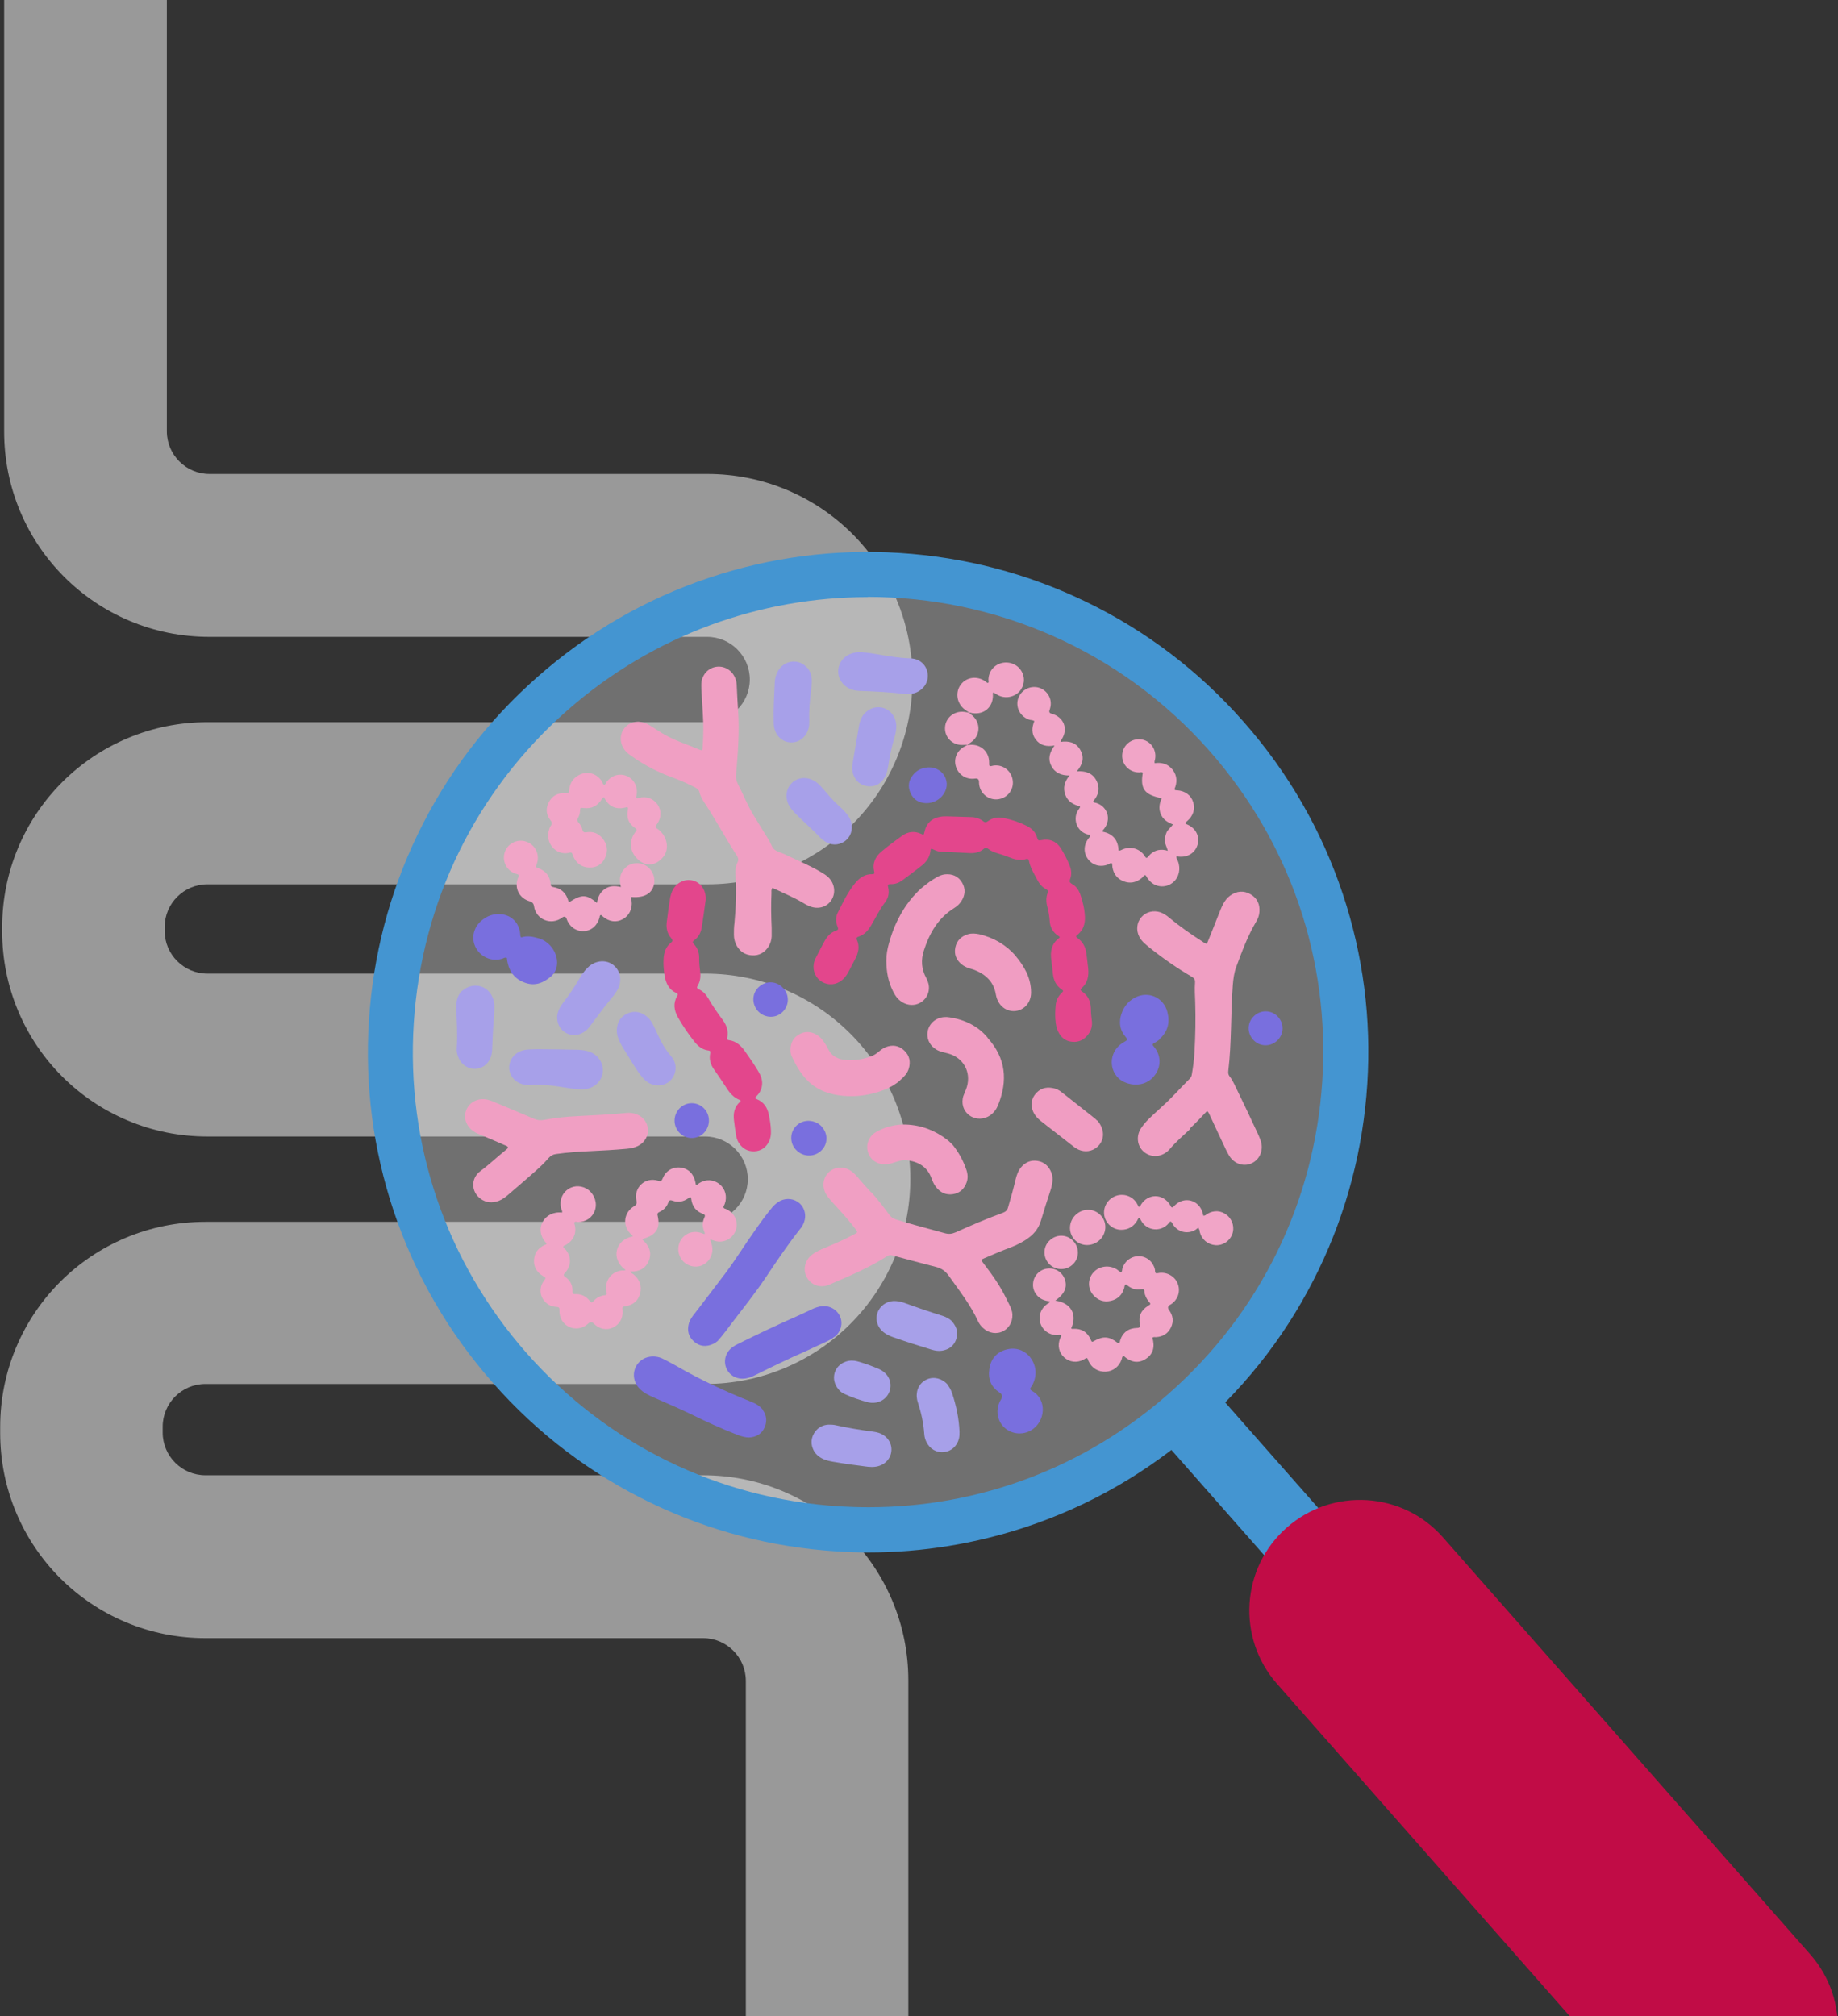
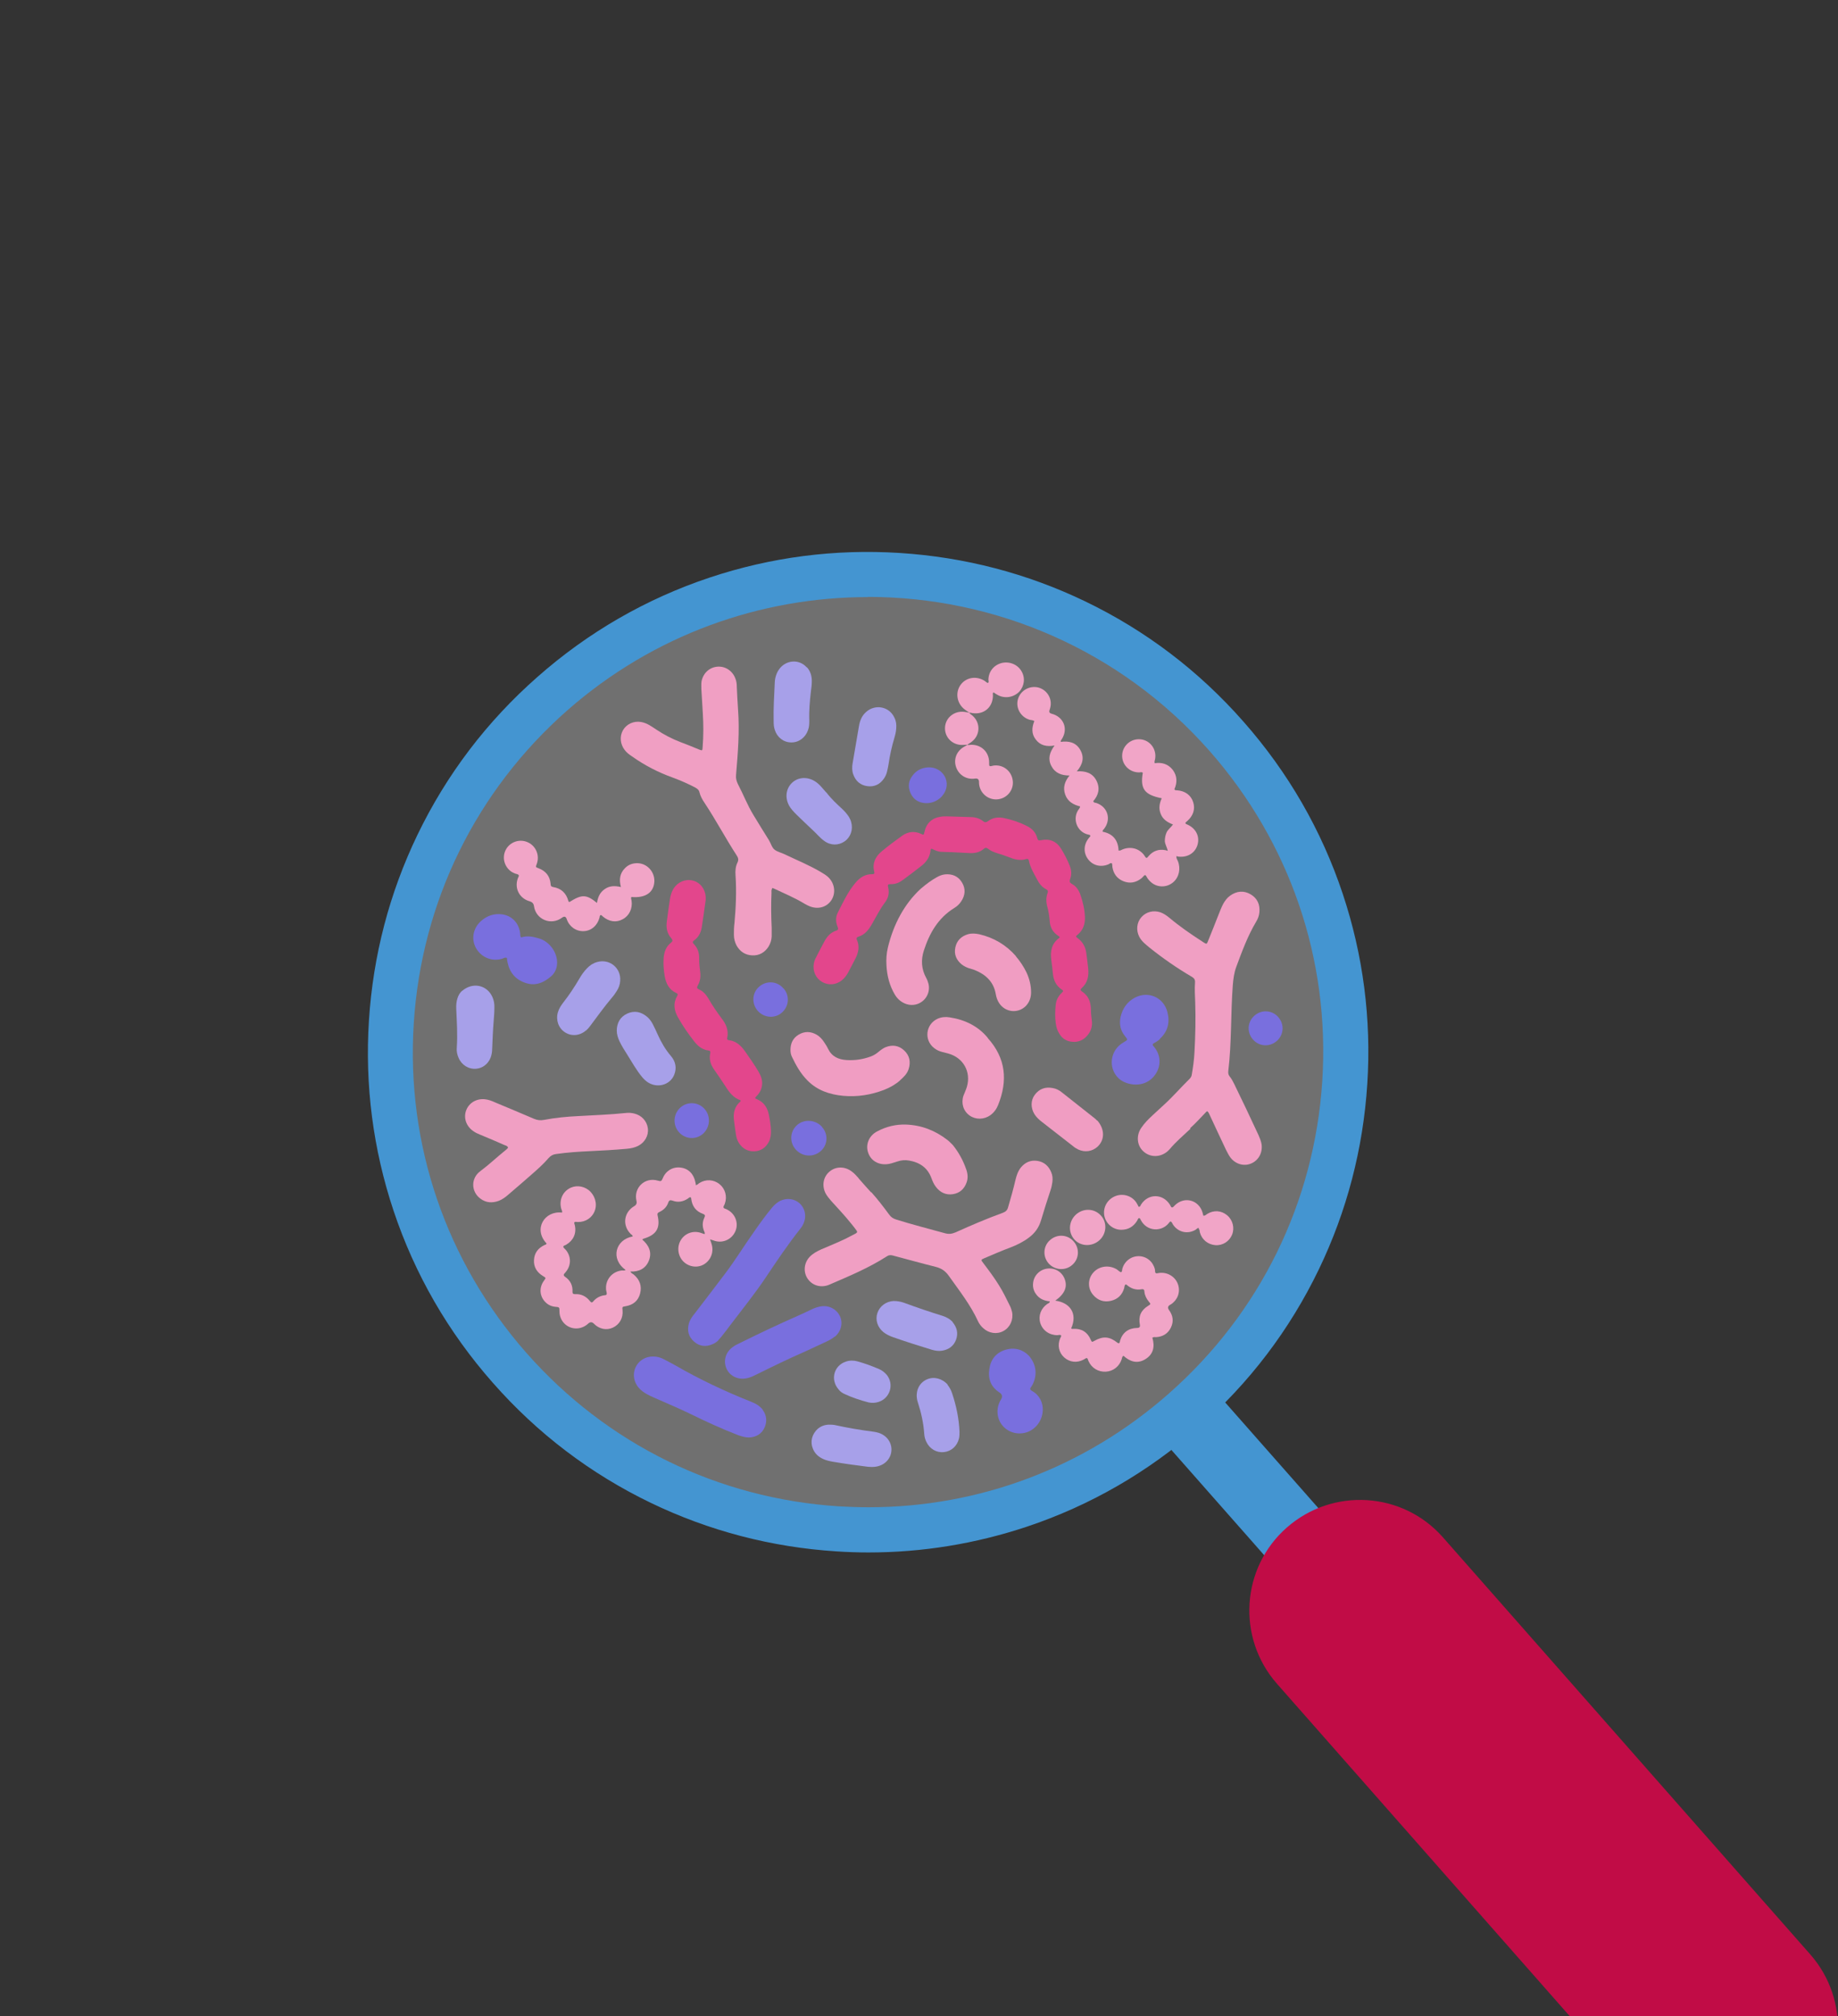
<svg xmlns="http://www.w3.org/2000/svg" id="Layer_1" viewBox="0 0 1016.8 1115.3">
  <rect x="0" y="0" width="1016.8" height="1115.3" fill="#333333" stroke="none" />
  <defs>
    <style>      .st0 {        fill: #f1a5c7;      }      .st1 {        opacity: .5;      }      .st1, .st2 {        fill: #fff;      }      .st3 {        fill: #c10c46;      }      .st4 {        fill: #796fde;      }      .st5 {        fill: #f09dc2;      }      .st6 {        fill: #e3468c;      }      .st2 {        opacity: .3;      }      .st7 {        fill: #a7a0e9;      }      .st8 {        fill: #f09fc3;      }      .st9 {        fill: #4495d1;      }    </style>
  </defs>
-   <path class="st1" d="M457.6,1198.1c-24.8,0-45-20.1-45-45v-223.3c0-13-10.6-23.6-23.6-23.6H113.6c-15.3,0-30.2-3-44.2-8.9-13.5-5.7-25.7-13.9-36.1-24.3-10.4-10.4-18.6-22.6-24.3-36.1-5.9-14-8.9-28.9-8.9-44.2v-3.3c0-15.3,3-30.2,8.9-44.2,5.7-13.5,13.9-25.7,24.3-36.1,10.4-10.4,22.6-18.6,36.1-24.3,14-5.9,28.9-8.9,44.2-8.9h276.5c13,0,23.6-10.6,23.6-23.6s-10.6-23.6-23.6-23.6H114.7c-15.3,0-30.2-3-44.2-8.9-13.5-5.7-25.7-13.9-36.1-24.3-10.4-10.4-18.6-22.6-24.3-36.1-5.9-14-8.9-28.9-8.9-44.2v-2.2c0-15.3,3-30.2,8.9-44.2,5.7-13.5,13.9-25.7,24.3-36.1,10.4-10.4,22.6-18.6,36.1-24.3,14-5.9,28.9-8.9,44.2-8.9h276.5c13,0,23.6-10.6,23.6-23.6s-10.6-23.6-23.6-23.6H115.8c-15.3,0-30.2-3-44.2-8.9-13.5-5.7-25.7-13.9-36.1-24.3-10.4-10.4-18.6-22.6-24.3-36.1-5.9-14-8.9-28.9-8.9-44.2V-93.8c0-24.8,20.1-45,45-45s45,20.1,45,45V238.6c0,13,10.6,23.6,23.6,23.6h275.4c15.3,0,30.2,3,44.2,8.9,13.5,5.7,25.7,13.9,36.1,24.3,10.4,10.4,18.6,22.6,24.3,36.1,5.9,14,8.9,28.9,8.9,44.2s-3,30.2-8.9,44.2c-5.7,13.5-13.9,25.7-24.3,36.1-10.4,10.4-22.6,18.6-36.1,24.3-14,5.9-28.9,8.9-44.2,8.9H114.7c-13,0-23.6,10.6-23.6,23.6v2.2c0,13,10.6,23.6,23.6,23.6h275.4c15.3,0,30.2,3,44.2,8.9,13.5,5.7,25.7,13.9,36.1,24.3,10.4,10.4,18.6,22.6,24.3,36.1,5.9,14,8.9,28.9,8.9,44.2s-3,30.2-8.9,44.2c-5.7,13.5-13.9,25.7-24.3,36.1-10.4,10.4-22.6,18.6-36.1,24.3-14,5.9-28.9,8.9-44.2,8.9H113.6c-13,0-23.6,10.6-23.6,23.6v3.3c0,13,10.6,23.6,23.6,23.6h275.4c15.3,0,30.2,3,44.2,8.9,13.5,5.7,25.7,13.9,36.1,24.3,10.4,10.4,18.6,22.6,24.3,36.1,5.9,14,8.9,28.9,8.9,44.2v223.3c0,24.8-20.1,45-45,45Z" />
  <g>
    <rect class="st9" x="684.1" y="764" width="39.7" height="144" transform="translate(-376.9 674) rotate(-41.4)" />
    <path class="st3" d="M996,1167.6h0c-25.4,22.3-64.1,19.9-86.4-5.5l-203.2-230.7c-22.3-25.4-19.9-64.1,5.5-86.4h0c25.4-22.3,64.1-19.9,86.4,5.5l203.2,230.7c22.3,25.4,19.9,64.1-5.5,86.4Z" />
    <circle class="st2" cx="480.2" cy="582" r="264.3" />
    <path class="st9" d="M480.5,858.8c-5.9,0-11.9-.2-17.8-.6-35.9-2.3-70.4-11.3-102.6-26.8-33.4-16.1-62.8-38.4-87.5-66.5-24.7-28-43.2-60.1-54.9-95.2-11.3-33.9-15.9-69.3-13.6-105.2,2.3-35.9,11.3-70.4,26.8-102.6,16.1-33.4,38.4-62.8,66.5-87.5,28-24.7,60.1-43.2,95.2-54.9,33.9-11.3,69.3-15.9,105.2-13.6,35.9,2.3,70.4,11.3,102.6,26.8,33.4,16.1,62.8,38.4,87.5,66.5,24.7,28,43.2,60.1,54.9,95.2,11.3,33.9,15.9,69.3,13.6,105.2-2.3,35.9-11.3,70.4-26.8,102.6-16.1,33.4-38.4,62.8-66.5,87.5-28,24.7-60.1,43.2-95.2,54.9-28.3,9.4-57.6,14.2-87.4,14.2ZM480.1,330.3c-59.1,0-118.5,20.7-166.3,62.7-50.5,44.5-80.6,105.9-84.9,173-4.3,67.1,17.9,131.9,62.3,182.4,44.5,50.5,105.9,80.6,173,84.9,5.4.3,10.9.5,16.3.5,61.3,0,119.7-22,166.1-62.9,50.5-44.5,80.6-105.9,84.9-173,4.3-67.1-17.9-131.9-62.3-182.4-49.7-56.4-119.2-85.3-189.1-85.3Z" />
    <g>
      <path class="st6" d="M586.3,518.6c-.1-.5-.6-.7-1-1-2.9-1.9-4.4-4.7-4.6-8.1-.2-2.7-.6-5.3-1.3-7.8-.7-2.5-.8-5.1.1-7.6.4-1,.2-1.7-.8-2.2-2.4-1.2-3.9-3.3-5.1-5.6-1.7-3.3-3.7-6.4-4.4-10.2-.2-.8-.6-1.1-1.4-.9-3.5,1.1-6.7.2-9.9-1.1-2-.8-4.1-1.5-6.2-2.1-1.8-.6-3.5-1.2-5-2.4-.9-.7-1.6-.8-2.5,0-2.3,2-5.1,2.5-8.2,2.3-3.2-.2-6.4-.3-9.7-.5-1.9,0-3.9-.1-5.8-.2-1.9-.1-3.5-1-5.1-1.7-.6.2-.6.5-.6.8-.3,3.5-2.1,6.3-4.7,8.4-3.5,2.8-7.1,5.5-10.8,8.2-2,1.5-4.2,2.3-6.8,2.2-1.3,0-1.5.4-1.2,1.6.8,3.1.2,6-1.7,8.5-3,3.9-5.1,8.4-7.6,12.6-1.7,2.9-3.8,5.4-7.2,6.4-.9.3-1.1.8-.8,1.6,1.7,3.7.9,7.3-.9,10.7-1.3,2.4-2.5,4.9-3.8,7.3-.9,1.7-2.1,3.3-3.6,4.5-3.2,2.6-7.5,2.9-10.9.9-3.5-2-5.3-6-4.6-10.1.2-1.3.7-2.5,1.3-3.6,1.5-2.9,2.9-5.7,4.5-8.6,1.5-2.8,3.5-5.1,6.6-6.1,1.2-.4,1.2-1,.8-2-1.1-2.6-1.2-5.3,0-7.8,2.9-5.7,5.6-11.6,9.8-16.6,2.4-2.9,5.4-4.9,9.3-4.8,1.2,0,1.4-.5,1.1-1.5-1.1-4.5.6-8.1,4-11,3.7-3.1,7.6-6,11.5-8.8,3.3-2.3,6.8-2.7,10.5-1,1.4.7,1.4.6,1.8-1,1-4.8,4.1-7.8,9-8.5,1.1-.2,2.3-.2,3.4-.2,4.4.1,8.7.3,13.1.4,2.6,0,5,.7,7,2.3,1,.8,1.7.6,2.6,0,2.6-2,5.6-2.4,8.7-1.8,4.5.9,8.9,2.4,13,4.5,2.8,1.4,4.8,3.5,5.6,6.6.3,1.2.8,1.5,2,1.2,4.8-1,8.6.5,11.2,4.7,1.8,2.9,3.4,6,4.7,9.2,1,2.5,1.3,5,.3,7.6-.5,1.4-.2,2,1,2.7,2.3,1.2,3.7,3.3,4.6,5.7,1.4,4,2.4,8.2,2.6,12.5.1,3.9-.9,7.3-4.1,9.9-1.1.9-1.1,1,.1,1.9,2.7,2,4.2,4.6,4.7,7.9.4,3,.8,5.9,1.1,8.9.4,4.1-.3,7.9-3.6,10.8-.9.8-.7,1.3.2,1.9,3.5,2.3,4.8,5.7,4.9,9.7,0,2.1.2,4.2.5,6.3.4,2.7-.2,5.3-1.9,7.6-2.2,3-5.2,4.6-9,4.2-3.8-.3-6.3-2.5-7.9-6-.7-1.5-1-3.1-1.2-4.7-.4-3.1-.3-6.3,0-9.4.2-2.7,1.3-5,3.2-6.8,1.2-1.2,1.2-1.3,0-2.1-2.9-2-4.3-4.9-4.7-8.4-.3-2.6-.5-5.1-.9-7.7-.7-4.9.1-9.2,4.3-12.3.1,0,.1-.3.2-.4Z" />
      <path class="st8" d="M427.2,491.4c-.6,1-.4,1.8-.4,2.6-.3,6.4-.2,12.9.1,19.3,0,1.6,0,3.2,0,4.8-.1,2-.7,3.8-1.7,5.5-2.1,3.3-5.2,5.1-9.1,4.9-3.9-.2-6.7-2.1-8.6-5.4-1-1.9-1.5-3.9-1.5-6,0-2.1,0-4.2.3-6.3.8-8.8,1.2-17.7.6-26.6-.2-2.4,0-4.9,1.1-7.1.7-1.5.4-2.5-.4-3.8-6.2-9.5-11.5-19.6-17.8-29.1-1.3-1.9-2.4-3.9-2.9-6.1-.3-1.2-1.2-1.8-2.2-2.4-4-2.1-8.1-3.9-12.4-5.5-8.1-2.9-15.7-6.8-22.7-11.8-1.5-1-2.9-2-4-3.5-2.5-3.2-2.9-7.5-1-10.9,2-3.5,6-5.3,10.1-4.6,1.6.3,3.1.9,4.5,1.7,1.3.8,2.6,1.6,3.9,2.5,4.2,2.8,8.6,5.1,13.3,6.9,3.5,1.3,6.9,2.7,10.3,4.1,1.8.7,1.9.7,2-1.2.5-6.3.5-12.6.1-18.9-.3-4.4-.5-8.9-.8-13.3,0-1.5-.1-2.9.1-4.3.9-4.5,4.3-7.7,8.7-8.1,4.3-.4,8.4,2.2,10,6.5.6,1.4.8,3,.8,4.5.2,4.3.4,8.5.7,12.8.9,12-.1,24-1.1,36-.2,1.9.2,3.4,1,5.1,3,5.7,5.3,11.8,8.7,17.3,2.8,4.6,5.6,9.2,8.5,13.8,1.1,1.8,1.6,4.1,3.2,5.3,1.6,1.2,3.7,1.6,5.5,2.5,6.7,3.2,13.6,6,20,9.8,1.2.7,2.5,1.5,3.6,2.4,3.9,3.3,4.9,8.7,2.4,12.9-2.5,4.1-7.5,5.6-12.3,3.6-.9-.4-1.8-.8-2.6-1.3-5.4-3.3-11.2-5.7-16.9-8.4-.4-.2-.7-.3-1.2-.4Z" />
      <path class="st8" d="M658.6,624.4c-4,3.8-8.1,7.2-11.5,11.3-.4.4-.8.8-1.2,1.2-4,3.4-9.5,3.5-13.3.1-3.6-3.2-4.2-8.7-1.3-13,1.8-2.7,4.1-5,6.5-7.2,2.1-2,4.3-3.9,6.4-5.9,4.9-4.5,9.2-9.5,13.9-14.1.6-.6,1.1-1.4,1.2-2.3.7-4.1,1.3-8.3,1.5-12.5.5-9.2.7-18.4.4-27.6-.1-3.6-.4-7.3-.1-10.9.1-1.5-.4-2.3-1.7-3.1-8.2-4.8-16-10.2-23.5-16.2-1-.8-2-1.7-2.9-2.5-1.1-1-2-2.1-2.7-3.4-1.9-3.6-1.5-7.9,1.1-10.9,2.6-3,6.7-4,10.6-2.7,1.9.7,3.4,1.8,4.9,3,5.7,4.8,11.8,9,18,13,.4.3.8.5,1.2.8,1.4.8,1.5.8,2.1-.7,2-4.9,4-9.9,5.9-14.8.8-2,1.6-4.1,2.6-6,1-1.8,2.2-3.4,3.9-4.6,3.6-2.5,7.4-2.9,11.2-.7,3.8,2.2,5.3,5.7,4.9,10-.2,1.9-.8,3.6-1.8,5.2-4.7,7.9-7.8,16.4-11,25-1.2,3.3-1.6,6.5-1.9,10-1.2,15.8-.6,31.8-2.5,47.6-.1,1.1,0,2,.7,2.9,1,1.2,1.8,2.7,2.5,4.1,4.6,9.4,9.1,18.9,13.5,28.4.7,1.6,1.4,3.3,1.7,5,.7,4.8-1.7,9.1-5.9,10.8-4.2,1.7-9,.1-11.7-3.9-.8-1.2-1.4-2.5-2.1-3.8-3-6.3-5.9-12.6-8.8-18.8-.2-.4-.4-.9-.6-1.3-.8-1.4-1-1.5-2-.3-2.8,2.9-5.5,5.9-8.4,8.5Z" />
      <path class="st8" d="M482.1,659.6c3.5,3.9,6.7,8.1,9.8,12.3,1,1.4,2.2,2.2,3.8,2.7,8.9,2.8,18,5.1,27,7.6,2.2.6,3.9.4,6-.5,8.6-3.9,17.3-7.6,26.1-10.8,1.6-.6,2.5-1.5,2.9-3.1,1.5-5,2.9-10.1,4.1-15.2.6-2.5,1.4-4.8,3-6.8,2.4-2.9,5.5-4.2,9.2-3.6,3.7.6,6.2,2.9,7.6,6.4.7,1.7.8,3.4.6,5.2-.2,1.5-.5,3-1,4.5-1.9,5.6-3.6,11.2-5.3,16.8-1.2,4-3.4,7.1-6.8,9.6-3.2,2.4-6.7,4.1-10.4,5.5-4.8,1.8-9.6,3.9-14.3,5.9-1.7.7-1.8.9-.6,2.4,3.1,4.1,6.2,8.2,8.9,12.6,2.3,3.7,4.2,7.6,6.1,11.5.5,1,.8,2.1,1.1,3.2.8,4.3-1.1,8.5-4.8,10.5-3.6,2-8.1,1.3-11.2-1.6-1.1-1-2.1-2.2-2.8-3.7-4.2-9.2-10.4-17-16.2-25.2-1.9-2.7-4.1-4.2-7.3-5-8-2-15.9-4.2-23.8-6.3-1.2-.3-2.2-.2-3.2.5-9.8,6.3-20.5,10.8-31.2,15.4-.6.3-1.2.5-1.8.7-4.5,1.3-8.8-.4-11.1-4.2-2.2-3.7-1.6-8.4,1.4-11.6,1.8-1.9,4.1-3.1,6.5-4.2,4.5-1.9,9.1-3.8,13.5-5.9,1.8-.9,3.6-1.9,5.4-2.8,1-.5,1.1-1.1.4-1.9-.9-1.2-1.8-2.4-2.8-3.6-3.5-4.4-7.4-8.5-11.2-12.7-1.1-1.3-2.2-2.6-3-4.1-2.1-4.2-1.3-9,2.1-11.9,3.3-2.9,8.1-3.1,11.9-.5,1.3.9,2.4,1.9,3.4,3.1.4.4.8.8,1.1,1.3,2.2,2.5,4.4,5,6.6,7.4Z" />
      <path class="st0" d="M384.7,655.6c1.1,0,1.5-.7,2.1-1.1,3.6-2.3,8-2.1,11.3.6,3.1,2.5,4.3,6.8,2.9,10.7-.1.3-.2.6-.4.9-.6,1-.5,1.7.7,2,.4.1.7.3,1.1.5,4.3,2.2,6.3,7.3,4.5,11.7-1.8,4.5-6.6,6.9-11.3,5.6-.8-.2-1.6-.6-2.8-.9.4,1.2.8,2.2,1,3.1,1.1,4.2-.7,8.6-4.5,10.8-3.7,2.1-8.5,1.3-11.5-1.9-2.9-3.2-3.4-8-1.1-11.7,2.3-3.7,6.8-5.3,11-3.9.7.2,1.3.5,2,.7.4-.5.1-.8,0-1.2-1.2-2.7-1.3-5.3,0-8,.5-1.1.3-1.6-.8-2-3.9-1.4-6-4.2-6.5-8.3,0-.3,0-.6-.4-.9-.6-.1-1,.4-1.4.7-2.7,1.8-5.5,2.3-8.5,1.2-1.2-.4-1.9-.4-2.4,1-.8,2.4-2.5,4.1-4.8,5.2-.9.4-1.4.8-1.1,2,1.6,7-.7,10.7-7.7,12.8-.2,0-.4.2-.8.5,3.6,3.1,5.5,6.9,3.7,11.6-1.8,4.5-5.5,6.3-10.3,6.1.5.9,1.2,1.2,1.8,1.6,3.4,2.8,4.7,6.4,3.6,10.6-1.1,4.1-3.9,6.3-8.1,7-1.8.3-1.8.3-1.6,2.3.4,4.2-1.7,7.8-5.3,9.5-3.6,1.7-7.7.8-10.6-2.2q-1.5-1.5-3.1,0c-5.4,5-13.7,2.7-15.6-4.3-.2-.8-.3-1.6-.3-2.4,0-2.4,0-2.4-2.3-2.6-2.1-.2-3.9-1-5.4-2.5-3.3-3.2-3.7-8.1-.9-11.9,1.2-1.6,1.2-1.6-.5-2.6-3.3-2-5.2-4.9-5-8.8.2-3.9,2.2-6.6,5.7-8.3.5-.2,1.1-.3,1.3-.9-7.6-8-1.1-18.3,8.5-17.1.3-.8-.2-1.4-.4-2.1-1.2-4.4.4-8.7,4-11,3.4-2.2,7.8-1.9,11.1.6,3.4,2.7,4.9,7.3,3.5,11.3-1.4,4-5.1,6.5-9.5,6.4-.6,0-1.1-.2-1.7,0-.5.6,0,1.2.1,1.8,1,4.5-.8,8.4-4.7,10.7-.3.2-.7.4-1.1.5-.6.3-.8.7-.3,1.3.3.3.7.7,1,1,3.1,3.6,3.2,8.5.2,12.2-.2.3-.4.5-.6.7-.8.8-.9,1.4.1,2.1,2.9,2,4.3,4.7,4.1,8.3,0,.9.3,1.3,1.3,1.3,3.5-.2,6.3,1.2,8.4,3.9.7.9,1.2.9,1.9,0,1.6-1.9,3.8-3,6.3-3.3,1,0,1.2-.6,1-1.5-.1-.5-.2-.9-.3-1.4-.6-5.5,3.2-10.2,8.7-10.8.7,0,1.5.2,2.1-.3-8.6-6.1-5.6-16.8,3.9-18.5,0-.8-.7-1-1.1-1.4-4.8-4.8-3.8-12,2-15.4q1.7-1,1.2-2.9c-1.7-7.2,4.6-13.3,11.8-11.2,1.7.5,2,.4,2.7-1.2,1.7-4.3,5.7-6.6,10-6,4.2.5,7.2,3.5,8.1,8.1,0,.4.2.8.3,1.3Z" />
      <path class="st6" d="M409.8,609c-.1-.2-.2-.4-.3-.4-3.7-1.3-6-4.2-8-7.4-2.1-3.3-4.3-6.4-6.5-9.6-1.9-2.7-2.8-5.6-2.1-8.9.2-1,0-1.5-1.1-1.6-3.2-.4-5.6-2.3-7.6-4.8-3.4-4.3-6.5-8.8-9.2-13.6-2.1-3.8-2.7-7.7-.4-11.7.5-.8.4-1.3-.5-1.7-4-1.8-5.7-5.3-6.4-9.4-.5-3.1-.8-6.2-.6-9.4.2-3.6,1.2-6.8,4.2-9.1.9-.7.9-1.3.2-2.2-2.5-2.7-3.1-6-2.6-9.5.5-4.1,1.1-8.2,1.7-12.2.3-2.1.9-4.1,2-5.9,2.3-3.7,6.6-5.5,10.6-4.5,4.1,1,6.9,4.6,7.2,9,0,.6,0,1.1,0,1.7-.7,5.1-1.4,10.2-2.2,15.3-.5,2.9-1.8,5.4-4.2,7.1-1,.7-.9,1.3-.1,2.1,2.2,2.3,3,5.1,2.9,8.2,0,2.3.2,4.5.5,6.7.4,2.8.2,5.5-1.3,8-.6,1-.5,1.6.6,2.1,2.4,1,4,2.9,5.3,5.1,2.2,3.8,4.7,7.5,7.4,11.1,2.4,3.1,3.9,6.5,3,10.6-.2.8,0,1.2.9,1.3,4,.5,6.7,3,8.9,6.1,2.6,3.7,5.2,7.4,7.5,11.3,1.3,2.2,2.2,4.5,2,7.1-.2,2.5-1.2,4.6-3,6.4-1.1,1.1-1.1,1.3.2,1.8,3.8,1.6,5.7,4.6,6.5,8.4.6,2.9,1.1,5.9,1.2,8.9.1,2.2-.2,4.4-1.2,6.3-1.7,3.2-4.4,5.1-8.1,5.2-3.7.1-6.5-1.6-8.5-4.7-.9-1.5-1.4-3.1-1.6-4.8-.4-2.4-.7-4.8-1-7.2-.6-4.2.1-7.9,3.4-10.8.2-.1.2-.4.3-.6Z" />
      <path class="st8" d="M281,634.7c-.4-.9-1.3-1-2-1.3-4.5-2-9-3.9-13.6-5.8-1.3-.5-2.5-1.1-3.6-1.9-3.9-2.7-5.5-7.3-3.9-11.5,1.6-4.2,5.8-6.6,10.4-6.1,1.9.2,3.8.9,5.5,1.7,7.2,3,14.4,6,21.6,9.1,1.9.8,3.6,1,5.6.6,6.3-1.2,12.6-1.8,19-2.1,8.7-.5,17.4-.8,26.1-1.7,1.6-.2,3.2-.1,4.8.3,4.1,1,7,4.2,7.5,8.2.5,4-1.7,7.8-5.4,9.7-2,1-4.1,1.4-6.3,1.6-6.7.6-13.5,1-20.3,1.3-6.3.3-12.6.7-18.8,1.6-1.7.2-2.9.9-4.1,2.2-2.8,3.3-6.1,6.2-9.4,9.1-4.2,3.7-8.4,7.3-12.6,10.9-1.7,1.5-3.5,2.9-5.6,3.7-3.6,1.3-7,1.1-10.1-1.2-5.3-3.9-5.4-11.4,0-15.3,4.7-3.5,9-7.6,13.6-11.3.6-.5,1.3-1,1.7-1.7Z" />
      <path class="st0" d="M583.8,719.5c8.3,1.1,12.4,7.3,8.8,15.3.3.5.9.3,1.3.3,4.5-.2,7.7,1.8,9.5,6,.6,1.4.7,1.4,2.1.6,4.8-2.7,8.3-2.4,12.7,1.1.2.1.4.2.6.3.8-.2.7-.9.8-1.4,1.4-4.6,4.7-7,9.5-7.1q1.8,0,1.5-1.7c-.9-4.7.5-8,4.5-10.5,1.6-1,1.6-1,.4-2.4-1.3-1.6-2.2-3.4-2.4-5.4,0-.9-.3-1.6-1.5-1.4-3.3.6-6-.4-8.5-2.6,0,0-.3,0-.5,0-.6.5-.5,1.3-.7,2-1.1,3.7-3.5,6.1-7.3,7-3.9.9-7.2-.2-9.8-3.2-3.2-3.6-3.1-8.9,0-12.4,3.2-3.7,8.8-4.4,13-1.8.8.5,1.4,1.3,2.4,1.6.7-.5.5-1.3.7-2,1.2-4.2,5-7,9.2-6.9,4.3.1,7.8,3.1,8.8,7.3,0,.3.1.6.1,1,0,1.1.6,1.4,1.6,1.1.5-.1,1.1-.2,1.7-.2,4.4-.1,8.3,2.7,9.5,6.8,1.2,4.1-.4,8.3-4.1,10.7-.1,0-.3.2-.4.2q-1.9,1.1-.6,2.9c2.2,3,2.7,6.2,1.1,9.6-1.6,3.4-4.5,5.2-8.3,5.4-.6,0-1.3-.2-2,.3,1.4,4.8.7,9.1-3.9,11.9-4.4,2.7-8.5,1.4-12.1-1.9-.8.5-.8,1.3-1,2-1.3,3.9-4.7,6.6-8.8,6.8-4.1.2-7.8-2-9.5-5.8-.2-.4-.3-.7-.4-1.1-.3-.7-.7-.8-1.3-.4-.3.2-.7.4-1,.6-3.7,2-7.8,1.5-10.8-1.2-3-2.7-3.8-6.8-2.2-10.6.2-.5.7-.9.5-1.6-.7-.5-1.4-.1-2.1-.1-4.4,0-8.1-2.6-9.4-6.7-1.2-4,.3-8.1,3.9-10.6.5-.3,1.2-.4,1.4-1.4-3.2-.3-5.9-1.4-7.8-4.2-1.2-1.7-1.7-3.7-1.5-5.7.3-4.2,3.5-7.6,7.7-8.2,4.2-.6,8.1,1.6,9.7,5.5,1.8,4.5.2,8.4-5.1,12.2Z" />
-       <path class="st0" d="M346.8,446.5c-5.6,1.7-10,0-12.6-5.4-.9-.1-1,.6-1.3,1-2.4,3.8-5.7,5.5-10.2,4.9-1.7-.2-1.7-.2-1.8,1.5-.1,1.4-.4,2.7-1.1,3.9-.7,1.1-.5,1.9.4,2.8,1,1.1,1.7,2.4,2,3.8.3,1.3.9,1.6,2.2,1.4,3.6-.6,6.7.6,9,3.5,2.6,3.2,3.1,6.9,1.3,10.7-1.7,3.6-4.8,5.5-8.8,5.3-4.2-.1-7.1-2.4-8.8-6.2-.2-.4-.3-.9-.5-1.4-.2-.5-.6-.8-1.1-.7-.3,0-.6.1-.9.2-7,1.5-13.3-5.4-10.8-13,.2-.6.4-1.3.8-1.8.9-1.2.8-2.2-.2-3.4-2.3-3-2.6-6.4-.8-9.8,1.9-3.6,4.9-5.2,8.9-5,2.2.1,2.2.1,2.4-2.1.4-3.5,2.1-6.2,5.3-7.9,4.5-2.5,10-1,12.7,3.4.4.7.5,1.5,1.3,2,.7-.1.9-.9,1.2-1.4,2.6-3.7,7-5.2,11.1-3.6,4.1,1.6,6.4,5.8,5.7,10.4,0,.5-.4,1.1-.2,1.7.6.6,1.2,0,1.8,0,4-.9,7.7.5,10,3.8,2.2,3.2,2.1,7.3-.2,10.6-.2.3-.5.6-.7,1-.4.6-.3,1,.2,1.4.5.3.9.6,1.4,1,4.6,3.7,5.9,10.5,2.6,14.7-4.1,5.2-10.4,6.5-15.7,0-3.2-4-3.1-9.3,0-13.4.6-.8,1.3-1.4,0-2.3-3.8-2.5-5-6.1-4-10.5,0-.3.2-.6-.3-1Z" />
      <path class="st4" d="M397.2,741.7c-.9.7-1.8,1.4-2.8,1.8-3.7,1.7-7.3,1.4-10.4-1.3-3.1-2.7-4-6.1-2.9-10.1.6-2.1,1.9-3.9,3.3-5.6,5.6-7.3,11.2-14.6,16.7-21.9,5.7-7.5,10.6-15.6,16.1-23.3,3.2-4.6,6.5-9.2,10.1-13.5,1.2-1.4,2.6-2.6,4.3-3.5,3.7-1.8,7.9-1.2,10.8,1.4,2.8,2.6,3.8,6.7,2.4,10.4-.5,1.4-1.2,2.6-2.2,3.8-6.8,8.6-12.9,17.7-19,26.8-6.1,9.1-12.9,17.5-19.5,26.2-1.6,2.2-3.3,4.4-5,6.5-.6.8-1.3,1.4-1.9,2.2Z" />
      <path class="st0" d="M330.2,499.8c.5-3.5,1.7-6.2,4.4-8,2.6-1.8,5.5-1.9,8.9-1.1-1.1-4.1-.6-7.6,2.2-10.4,1.8-1.9,4.1-2.8,6.8-2.8,5.4,0,9.7,4.7,9.5,10.1-.3,6.1-4.9,9.3-12.7,8.6-.4.7,0,1.4.1,2.1.6,4.3-1.3,8.3-4.9,10.2-3.6,2-7.6,1.4-11-1.5-.4-.3-.6-.8-1.2-.8-.7.3-.5,1.1-.7,1.6-1.2,4.3-4.6,7.2-8.8,7.3-4.2.1-7.9-2.5-9.3-6.7q-.7-2.1-2.5-.8c-6.1,4.6-14.6,1.1-15.6-6.4q-.3-2-2.3-2.6c-5.6-1.5-8.6-7-6.7-12.5,0-.2.2-.5.3-.7.6-1,.4-1.6-.8-1.9-1-.2-1.8-.6-2.7-1.1-4.1-2.6-5.6-7.8-3.5-12.1,2.1-4.3,7.2-6.3,11.7-4.6,4.6,1.7,7.1,6.7,5.8,11.4,0,.3-.2.6-.3.9-.6,1.7-.6,1.7,1,2.3,4,1.5,6.3,4.3,6.7,8.6,0,1,.2,1.6,1.4,1.8,4.4.7,7.2,3.3,8.4,7.6,0,.3.3.6.6.7,7-4.4,9.4-4.3,15.4.6Z" />
      <path class="st5" d="M509.3,491.7c3.5-3,6.1-4.8,8.9-6.4,1.4-.8,2.9-1.4,4.5-1.6,4.1-.4,7.4,1,9.5,4.5,2.1,3.5,1.8,7.1-.5,10.5-1,1.5-2.3,2.7-3.8,3.6-8.9,5.5-13.7,13.9-16.8,23.5-1.7,5.2-1.4,10.3,1.3,15.2.6,1.1,1,2.2,1.3,3.4,1.5,7.2-5.1,13.2-12.1,11.1-2.8-.9-5-2.7-6.5-5.2-3-5-4.4-10.5-4.7-16.3-.2-3.3,0-6.6.8-9.9,3.1-12.9,9.2-24.2,18.1-32.4Z" />
      <path class="st4" d="M421.8,779.8c2,2.5,2.8,5.9,1.3,9.6-1.6,3.8-4.7,5.6-8.7,5.8-2.1,0-4.1-.6-6.1-1.3-9-3.5-17.8-7.5-26.5-11.8-6.4-3.1-12.9-5.8-19.4-8.7-1.9-.8-3.8-1.7-5.6-2.8-1.9-1.2-3.5-2.6-4.6-4.5-3.9-6.5,0-14.6,7.5-15.6,2.6-.3,5,.1,7.3,1.3,2.2,1.1,4.4,2.3,6.6,3.5,13.3,7.7,27.3,14.3,41.6,20,3.3,1.3,4.8,2.3,6.8,4.5Z" />
      <path class="st5" d="M498,597.6c-2.6,2.3-5.6,4-8.9,5.3-7.3,2.8-14.8,4-22.6,3.3-7.5-.7-14.4-3-19.8-8.5-3.8-3.8-6.3-8.3-8.6-13.1-.6-1.2-.8-2.5-.8-3.8,0-3.7,1.4-6.6,4.6-8.5,3.3-1.9,6.6-1.8,9.9.1,1.7,1,3,2.4,4.1,4.1.8,1.2,1.6,2.4,2.2,3.7,2.1,4.3,5.7,5.9,10.2,6.2,4.7.3,9.2-.4,13.5-2,1.6-.6,3-1.5,4.3-2.6,1.2-1,2.4-1.9,3.8-2.5,3.8-1.5,7.3-1,10.3,1.8,3,2.8,3.7,6.3,2.5,10.2-.8,2.6-2.7,4.5-4.8,6.3Z" />
      <path class="st5" d="M546.4,574.2c10.2,11.3,11.1,23.7,5.8,37-.9,2.3-2.3,4.2-4.3,5.7-3.5,2.5-8.1,2.6-11.5.2-3.5-2.5-4.8-6.8-3.4-11,.3-.8.6-1.5.9-2.2.4-.9.7-1.8,1-2.7,2.4-8.3-2-16.1-10.3-18.4-1.2-.3-2.3-.6-3.5-.9-1.6-.4-3-1.1-4.3-2.1-5.8-4.5-4.7-13.3,2-16.3,2.1-.9,4.4-1.1,6.6-.7,8.5,1.3,15.8,4.9,21.1,11.4Z" />
      <path class="st4" d="M461.6,739.5c-1.3,1.1-2.8,1.9-4.3,2.6-3.9,1.8-7.7,3.6-11.6,5.4-9.2,4-18.2,8.4-27.1,12.8-1.6.8-3.2,1.6-4.9,2-5,1.3-9.8-.8-11.8-5.2-1.9-4.3-.5-9.3,3.7-12.1,1.1-.8,2.3-1.4,3.6-2,10.5-5.2,21-10.2,31.7-14.9,2.9-1.3,5.7-2.6,8.6-4,1.6-.7,3.3-1.3,5.1-1.5,4.5-.5,8.5,1.9,10.2,5.8,1.6,3.9.4,8.3-3,11.1Z" />
      <path class="st5" d="M527.1,633.4c3.3,4.1,5.8,8.7,7.5,13.7.8,2.4,1,4.7.1,7.1-1.3,3.6-3.8,5.8-7.5,6.4-3.9.6-7.1-.9-9.5-4.1-1.1-1.4-1.8-3.1-2.4-4.7-2.1-5.8-6.5-8.8-12.4-9.8-2.2-.4-4.3-.2-6.4.5-1.5.4-2.9,1-4.4,1.3-5.2,1.1-10-1.2-11.7-5.8-1.8-4.6.2-9.8,5-12.2,4.9-2.6,10.3-3.9,15.8-3.7,8.6.3,16.2,3.3,22.9,8.5,1.1.8,2,1.9,3,2.8Z" />
      <path class="st4" d="M641.7,574.8c-1,.9-2.2,1.7-3.4,2.3-.7.4-.8.9-.3,1.5.2.2.4.5.6.7,3.6,4.5,3.8,10.3.6,15-5.5,8.1-16.1,6.3-20.4,2.2-6-5.8-4.7-15.7,2.8-19.9,2.4-1.4,2.4-1.4.7-3.5-2.5-3.1-3.2-6.6-2.4-10.5,1.1-4.7,3.6-8.4,7.9-10.7,7.4-3.9,15.9-.2,18,7.9,1.5,5.8.3,10.8-4.2,14.9Z" />
      <path class="st0" d="M663.3,679.2c-.8,0-1.3.7-1.9,1.1-4.4,2.6-9.7,1.4-12.5-2.9-.2-.3-.4-.7-.6-1.1-.5-.8-1-.7-1.5,0-.1.1-.2.3-.3.4-3.9,4.8-12,4.7-15.4-1.8-.2-.4-.3-.9-.9-1.1-.8.2-.8,1.1-1.2,1.6-2,3.2-4.9,4.9-8.7,4.9-4.6,0-8.6-3.4-9.4-7.9-.8-4.6,1.8-9.1,6.3-10.8,4.3-1.6,9.2,0,11.6,3.9.4.7.8,1.4,1.1,2.1,1,0,1-.7,1.3-1.2,3.9-6.2,12-6.3,16,0,.2.3.4.7.6,1.1.3.5.7.6,1.2.2.4-.3.7-.7,1-1,5.3-5.1,13.3-2.9,15.3,4.2.1.5.3,1.1.4,1.6,1.1.1,1.5-.6,2.2-1,3.6-2.2,7.8-1.9,11,.8,3.1,2.6,4.2,7,2.7,10.7-1.5,3.7-5.2,6.1-9.2,5.8-4.1-.3-7.5-3-8.6-7-.2-.7,0-1.6-.8-2.2Z" />
      <path class="st4" d="M280.1,529.8c-1-.2-1.5.3-2.1.5-5.6,1.8-11.6-.5-14.6-5.7-2.8-4.9-1.8-11,2.6-15,3.3-3,7.3-4.4,11.8-3.8,5.6.8,9.5,5.1,10,10.9,0,.5-.1,1.1.5,1.9,3.2-1.1,6.5-.5,9.8.5,5.7,1.6,10.1,7.5,10.1,13.4,0,2.9-1,5.4-3.1,7.4-4.1,3.6-8.7,5.7-14.2,3.9-5.6-1.8-8.9-5.7-10.1-11.3-.2-.9-.3-1.7-.4-2.6Z" />
      <path class="st4" d="M569.2,750c4.1,4.7,4.7,10.4,2.2,15.6-.3.6-.6,1.2-1,1.7-.8,1-.5,1.6.6,2.2,8.4,4.7,7.5,17-.7,21.8-4.9,2.8-11.2,2-15.1-2-3.9-4-4.5-10.3-1.4-15.2q1.4-2.3-.9-3.8c-4.8-3.1-6.4-7.6-5.6-12.9.7-5.3,3.7-9.1,8.9-10.7,5.3-1.6,9.8,0,13,3.3Z" />
      <path class="st5" d="M561.9,528.9c2.4,2.8,4.4,5.8,6,9.1,1.6,3.5,2.5,7.1,2.5,11,0,2.8-.9,5.4-2.9,7.5-4.3,4.3-11.3,3.6-14.7-1.5-1-1.5-1.6-3.2-1.9-4.9-1.1-6.8-5.4-10.9-11.5-13.4-1.1-.5-2.3-.7-3.4-1.1-1.5-.5-2.8-1.2-4-2.1-3-2.5-4.3-5.6-3.5-9.4.8-3.8,3.3-6.2,7-7.3,2.1-.6,4.1-.4,6.2,0,8.1,1.9,14.9,5.9,20.4,12.2Z" />
-       <path class="st7" d="M330.9,585.1c4.5,5.2,3,12.9-3,16.1-2.4,1.3-5.1,1.6-7.8,1.4-3.6-.3-7.2-.9-10.8-1.5-5.1-.8-10.2-1.2-15.4-.9-1.6.1-3.2,0-4.8-.4-4.1-1.1-7.1-4.5-7.4-8.6-.3-4.1,2.1-7.9,6-9.6,1.4-.6,2.9-.9,4.5-1,1.8-.1,3.7-.2,5.6-.2,6.9,0,13.9.2,20.8.3,1.9,0,3.9.2,5.8.6,2.6.6,4.8,1.8,6.6,3.8Z" />
-       <path class="st7" d="M466.3,378.2c-4.5-5.1-3-12.8,3.1-16,2.4-1.2,4.9-1.6,7.5-1.4,3,.2,5.9.7,8.9,1.2,6,1.1,11.9,2,18,2.2,5.1.2,8.8,3.7,9.4,8.5.6,4.8-2.5,9.2-7.2,10.7-1.7.5-3.5.7-5.3.5-8.3-1-16.7-1.4-25.1-1.7-4.2-.1-7.1-1.6-9.3-4Z" />
      <path class="st7" d="M255.6,548.2c5.9-5.1,13.7-3.3,16.7,3.1.9,1.9,1.3,4,1.2,6.1,0,2.5-.2,5-.4,7.5-.4,4.9-.6,9.8-.8,14.7,0,1.3-.1,2.6-.4,3.8-.9,4.3-4.2,7.4-8.4,7.8-4.2.4-8.1-2-9.8-6-.8-1.8-1.2-3.7-1-5.7.5-7.2,0-14.3-.3-21.5-.2-4,.8-7.7,3.2-9.9Z" />
      <path class="st7" d="M324.2,570c-3.4,3-8,3.4-11.6,1.1-3.6-2.3-5.2-6.7-4-11,.6-2.1,1.7-3.8,3-5.5,3.3-4.2,6.2-8.6,8.9-13.2,1.2-2.1,2.6-4.1,4.3-5.8,1.5-1.6,3.3-2.8,5.5-3.4,6.8-2,13.3,3.2,12.8,10.3-.1,2.1-.8,4-1.9,5.7-.8,1.3-1.7,2.6-2.7,3.7-4.2,5-8,10.3-11.9,15.5-.7,1-1.5,1.9-2.4,2.7Z" />
      <path class="st7" d="M527,731.4c2.4,2.9,3.2,6.1,1.9,9.7-1.3,3.5-4,5.5-7.8,6.1-1.9.3-3.7,0-5.5-.5-7.2-2.2-14.5-4.5-21.6-7-1.9-.7-3.7-1.5-5.3-2.8-3.3-2.7-4.6-6.8-3.3-10.6,1.3-3.8,4.8-6.4,9-6.6,1.9,0,3.7.3,5.5.9,7.1,2.6,14.3,5.1,21.5,7.3,2.2.7,4.2,1.8,5.7,3.5Z" />
      <path class="st7" d="M446.4,369.1c1.9,2.2,2.7,4.7,2.7,7.6,0,1.9-.2,3.9-.5,5.8-.6,5.3-1.1,10.6-.9,15.9,0,1.9,0,3.7-.7,5.5-1.4,4.1-5.1,6.9-9.3,6.8-4.2,0-7.8-2.8-9.1-7-.5-1.5-.6-3-.6-4.5-.2-7.2.3-14.3.6-21.5.1-2.6.8-5.1,2.3-7.3,3.7-5.4,11.2-6,15.4-1.2Z" />
      <path class="st7" d="M355.2,595.8c-3.2-3.9-5.7-8.4-8.4-12.7-1.5-2.3-2.9-4.6-4.1-7.1-.9-1.9-1.5-3.9-1.5-6,.1-4.2,1.9-7.5,5.8-9.3,4-1.8,7.7-1,11,1.8,1.3,1.1,2.3,2.5,3.1,4,1,1.9,1.9,3.9,2.8,5.9,1.9,4.2,4.2,8.2,7.2,11.7,2.6,3,3.4,6.6,1.9,10.4-2.3,5.8-9.5,7.7-14.8,4.1-1.1-.8-2.1-1.7-3-2.8Z" />
      <path class="st5" d="M607,619.8c4.3,4.9,4.2,10.9.1,14.6-2.9,2.6-6.9,3.2-10.6,1.5-1-.5-2-1.1-2.8-1.8-5.7-4.5-11.5-8.9-17.2-13.4-1.6-1.2-3.1-2.6-4.2-4.3-2.1-3.4-2.2-7.6.1-10.7,2.5-3.4,5.9-4.6,10-3.8,1.8.3,3.4,1.1,4.8,2.2,6.2,4.9,12.4,9.8,18.6,14.7.5.4.9.9,1.1,1.1Z" />
      <path class="st7" d="M479.2,393.8c5-4.4,12.6-3,15.5,3,1,1.9,1.3,4,1.1,6.1-.1,1.8-.5,3.5-1,5.2-1.4,4.7-2.5,9.5-3.2,14.4-.2,1.4-.5,2.7-.8,4-.3,1.5-.9,2.9-1.8,4.2-2.2,3.2-5.3,4.7-9.1,4.2-4-.5-6.6-2.9-7.9-6.6-.7-2-.7-4.1-.3-6.2,1.2-6.8,2.3-13.7,3.5-20.5.5-3,1.6-5.7,4-7.8Z" />
      <path class="st7" d="M452.7,790.2c1.4-1.2,3.4-2,5.7-2.1,1.3,0,2.6,0,3.8.3,6.9,1.5,13.9,2.7,21,3.6,1,.1,2.1.4,3.1.7,4.6,1.6,7.3,5.7,6.8,10.2-.5,4.5-4.1,7.9-8.9,8.5-1.4.2-2.7.1-4.1,0-6.5-.8-13-1.7-19.4-2.8-1.7-.3-3.5-.7-5.1-1.4-2.7-1.2-4.8-3-5.9-5.8-1.6-3.8-.6-8.1,2.9-11.2Z" />
      <path class="st7" d="M457.1,438.3c2.9,3.8,5.8,6.4,8.7,9.1,1.5,1.4,2.8,2.9,3.9,4.6.5.9,1,1.9,1.2,2.9,1.1,4-.3,8.2-3.6,10.5-3.4,2.4-7.8,2.4-11.3-.2-2.4-1.7-4.2-4-6.3-5.9-3-2.8-6-5.7-8.9-8.5-1.7-1.7-3.4-3.4-4.5-5.6-2.1-4.3-1.4-9.1,1.9-12.2,3.3-3.1,8.2-3.4,12.3-1,1.4.8,2.6,1.9,3.7,3.1,1.1,1.3,2.2,2.5,2.8,3.2Z" />
      <path class="st7" d="M524.2,766.1c1,1.2,1.9,2.8,2.5,4.6,2.3,6.9,3.8,14,4.1,21.3,0,1.3,0,2.6-.3,3.8-1,4.2-4.3,7.1-8.4,7.5-4,.4-7.8-1.8-9.6-5.6-.7-1.4-1.1-2.9-1.2-4.4-.4-6.1-1.7-11.9-3.6-17.7-.3-.8-.4-1.6-.5-2.4-.5-4.5,1.7-8.5,5.7-10.2,3.8-1.6,8.3-.5,11.4,3Z" />
      <path class="st7" d="M463.9,768.6c-4.7-5.4-2.6-13.2,4.1-15.4,2.1-.7,4.3-.7,6.4-.1,4,1.1,8,2.6,11.8,4.2,1.7.7,3.2,1.9,4.4,3.3,4.2,5.3,1.7,13.1-4.8,15-1.7.5-3.5.6-5.3.2-4.6-1.2-9.1-2.7-13.4-4.7-1.3-.6-2.5-1.5-3.2-2.5Z" />
      <path class="st4" d="M519.9,441.6c-2,1.7-4.7,2.8-7.8,2.7-3.9-.2-6.8-2-8.4-5.6-1.6-3.6-1.1-7,1.4-10,2.1-2.7,5-4,8.4-4.2,4.3-.2,8.1,2.2,9.6,6,1.5,3.8.4,7.9-3.1,11.1Z" />
      <path class="st0" d="M609.1,672.5c3.5,3.9,3.1,10-.9,13.6-4.1,3.7-10.4,3.5-13.9-.5-3.5-4-3.1-10,.9-13.7,4.1-3.7,10.2-3.5,13.8.5Z" />
      <path class="st4" d="M454.7,623.4c3.6,4,3.3,9.9-.7,13.4-4,3.5-10,3.2-13.7-.8-3.6-3.9-3.4-9.9.5-13.5,3.9-3.6,10.2-3.2,13.9.8Z" />
      <path class="st4" d="M388.9,627.2c-4,3.5-10,3-13.4-1-3.5-4.1-3-10.2,1.1-13.7,3.9-3.3,9.8-2.9,13.2,1,3.5,4,3.1,10.1-.9,13.7Z" />
      <path class="st4" d="M433.5,546.8c3.5,4,3,10-1,13.4-3.9,3.4-9.8,2.9-13.3-1-3.5-4-3.2-10,.8-13.4,4-3.5,10-3.1,13.4,1Z" />
      <path class="st4" d="M706.4,575.8c-3.9,3.5-9.8,3.2-13.2-.7-3.5-3.9-3.2-9.7.7-13.2,3.9-3.5,9.8-3.2,13.2.7,3.5,3.9,3.2,9.7-.7,13.2Z" />
      <g>
        <path class="st0" d="M591.7,429c-4.5,0-8-1.3-10.1-5.3-2-3.9-1-7.5,1.8-11.3-4.4.8-7.9,0-10.4-3.3-2.5-3.2-2.2-6.7-.8-10.2-.8-.6-1.7-.5-2.5-.7-4.9-1.4-7.9-6.4-6.6-11.3,1.4-5,6.6-7.9,11.6-6.5,4.9,1.5,7.7,6.6,6.2,11.5,0,.3-.2.6-.3.9q-.5,1.6,1.1,2c6.7,1.7,9.4,8.3,5.7,14.1-.3.4-.6.7-.6,1.5,4.4-.6,8.4.2,10.8,4.4,2.4,4.2,1.4,8.1-1.9,11.9,4.9-.3,8.7.9,10.9,5.2,2.1,4.2,1.1,8-1.8,11.3.3,1,1.1.8,1.7,1,6.3,2.1,8.4,9,4.3,14.3-.3.4-.9.7-.8,1.6,5.7,1.1,8.6,4.7,8.8,10.4,1,.2,1.6-.4,2.2-.6,4.4-1.8,9.1-.6,11.9,3.1.3.4.5.8.8,1.2.4.5.8.5,1.2,0,.2-.2.3-.4.5-.6,2.5-2.9,5.6-4,9.3-3.3.3,0,.6.2,1.3.4-.4-2.1-1.5-3.6-1.6-5.4,0-1.7.3-3.3,1-4.9.8-1.6,2.3-2.6,3.5-4.3-3.1-1.2-5.6-2.8-6.8-5.9-1.2-3-.7-5.8.6-8.6-9.6-1.9-12-5.2-10.5-14.1-.6-.6-1.4-.2-2-.2-5.5,0-9.7-4.4-9.4-9.7.3-5.3,5-9.2,10.3-8.6,5.3.6,8.9,5.6,7.9,11-.1.6-.5,1.2-.2,2.2,3.9-.6,7.4.4,10,3.7,2.5,3.4,2.5,7,.9,10.7.4.8,1,.5,1.5.6,4.4.3,7.7,2.7,8.9,6.6,1.2,3.8,0,7.5-3.3,10.4-.4.3-.7.6-1,.9,0,.9.7.8,1.2,1.1,4.6,2.1,6.8,6.5,5.5,11.1-1.3,4.5-5.4,7.1-10.4,6.6-.4,0-.8-.2-1.3-.3-.1,1.3.5,2,.8,2.7,1.7,4.2.7,8.9-2.5,11.7-3.8,3.3-9.4,3.1-12.9-.5-.8-.8-1.5-1.7-2-2.7-.4-.8-.9-.9-1.5-.2-.4.5-.9,1-1.4,1.4-3,2.3-6.3,2.9-9.8,1.5-3.5-1.4-5.5-4.1-6.1-7.8-.1-.7,0-1.5-.3-2.1-.7-.4-1.2.2-1.8.5-4.2,1.8-8.6.8-11.3-2.7-2.7-3.5-2.6-8,.2-11.6.3-.4.7-.9,1-1.2,0-.8-.6-.8-1.1-.9-6.5-1.4-9.2-9.2-5.1-14.3.2-.3.5-.6.5-1.3-3.6-.9-6.8-2.6-8.2-6.5-1.4-3.9-.3-7.3,2.3-10.5Z" />
        <path class="st0" d="M536.3,394.3c-1.1-.8-2.3-1.5-3.3-2.4-3.9-3.5-4.5-9.3-1.4-13.3,3.1-4,8.7-4.8,13.2-1.9.6.4,1,1,1.8,1.1.6-.6.2-1.2.2-1.8.1-4.5,2.9-8,7.2-9.2,4.3-1.1,8.9.7,11.1,4.5,2.2,3.7,1.6,8.3-1.3,11.4-3.1,3.1-7.9,3.9-11.8,1.8-.8-.4-1.6-1-2.4-1.5-.6.6-.3,1.2-.3,1.7,0,6.4-4.8,10.7-11.2,9.8-.6,0-1.2-.4-1.9-.2,0,0,0,0,0,0Z" />
        <path class="st0" d="M535,412c.7.3,1.4,0,2.2,0,5.7-.1,10,4,10,9.8,0,.3,0,.6,0,1,0,.9.3,1.2,1.1,1,.5-.1.9-.2,1.4-.3,5.4-.7,10.1,3.2,10.6,8.6.5,5.2-3.4,9.7-8.6,10.1-5.3.4-9.9-3.7-10.1-9.1,0-.2,0-.3,0-.5q0-2.2-2.2-1.9c-4.6.7-8.8-1.8-10.4-6.1-1.6-4.3,0-8.8,4-11.3.7-.4,1.4-.8,2.1-1.2h-.1Z" />
        <path class="st0" d="M535.1,412c-1,0-1.9.1-2.9.1-5.6,0-9.8-4.5-9.4-9.9.4-5.3,5.2-9.1,10.7-8.4,1,.1,1.9.3,2.8.5,0,0,0,0,0,0,.3.7,1,1,1.6,1.5,4.9,4.2,4.4,11.5-1,15-.6.4-1.2.8-1.8,1.2,0,0,.1,0,.1,0Z" />
      </g>
      <path class="st0" d="M594,686.8c3.4,3.9,3,9.7-.9,13-3.8,3.3-9.6,2.9-13-.9-3.4-3.9-3-9.7.9-13,3.9-3.4,9.7-3,13,.9Z" />
    </g>
  </g>
</svg>